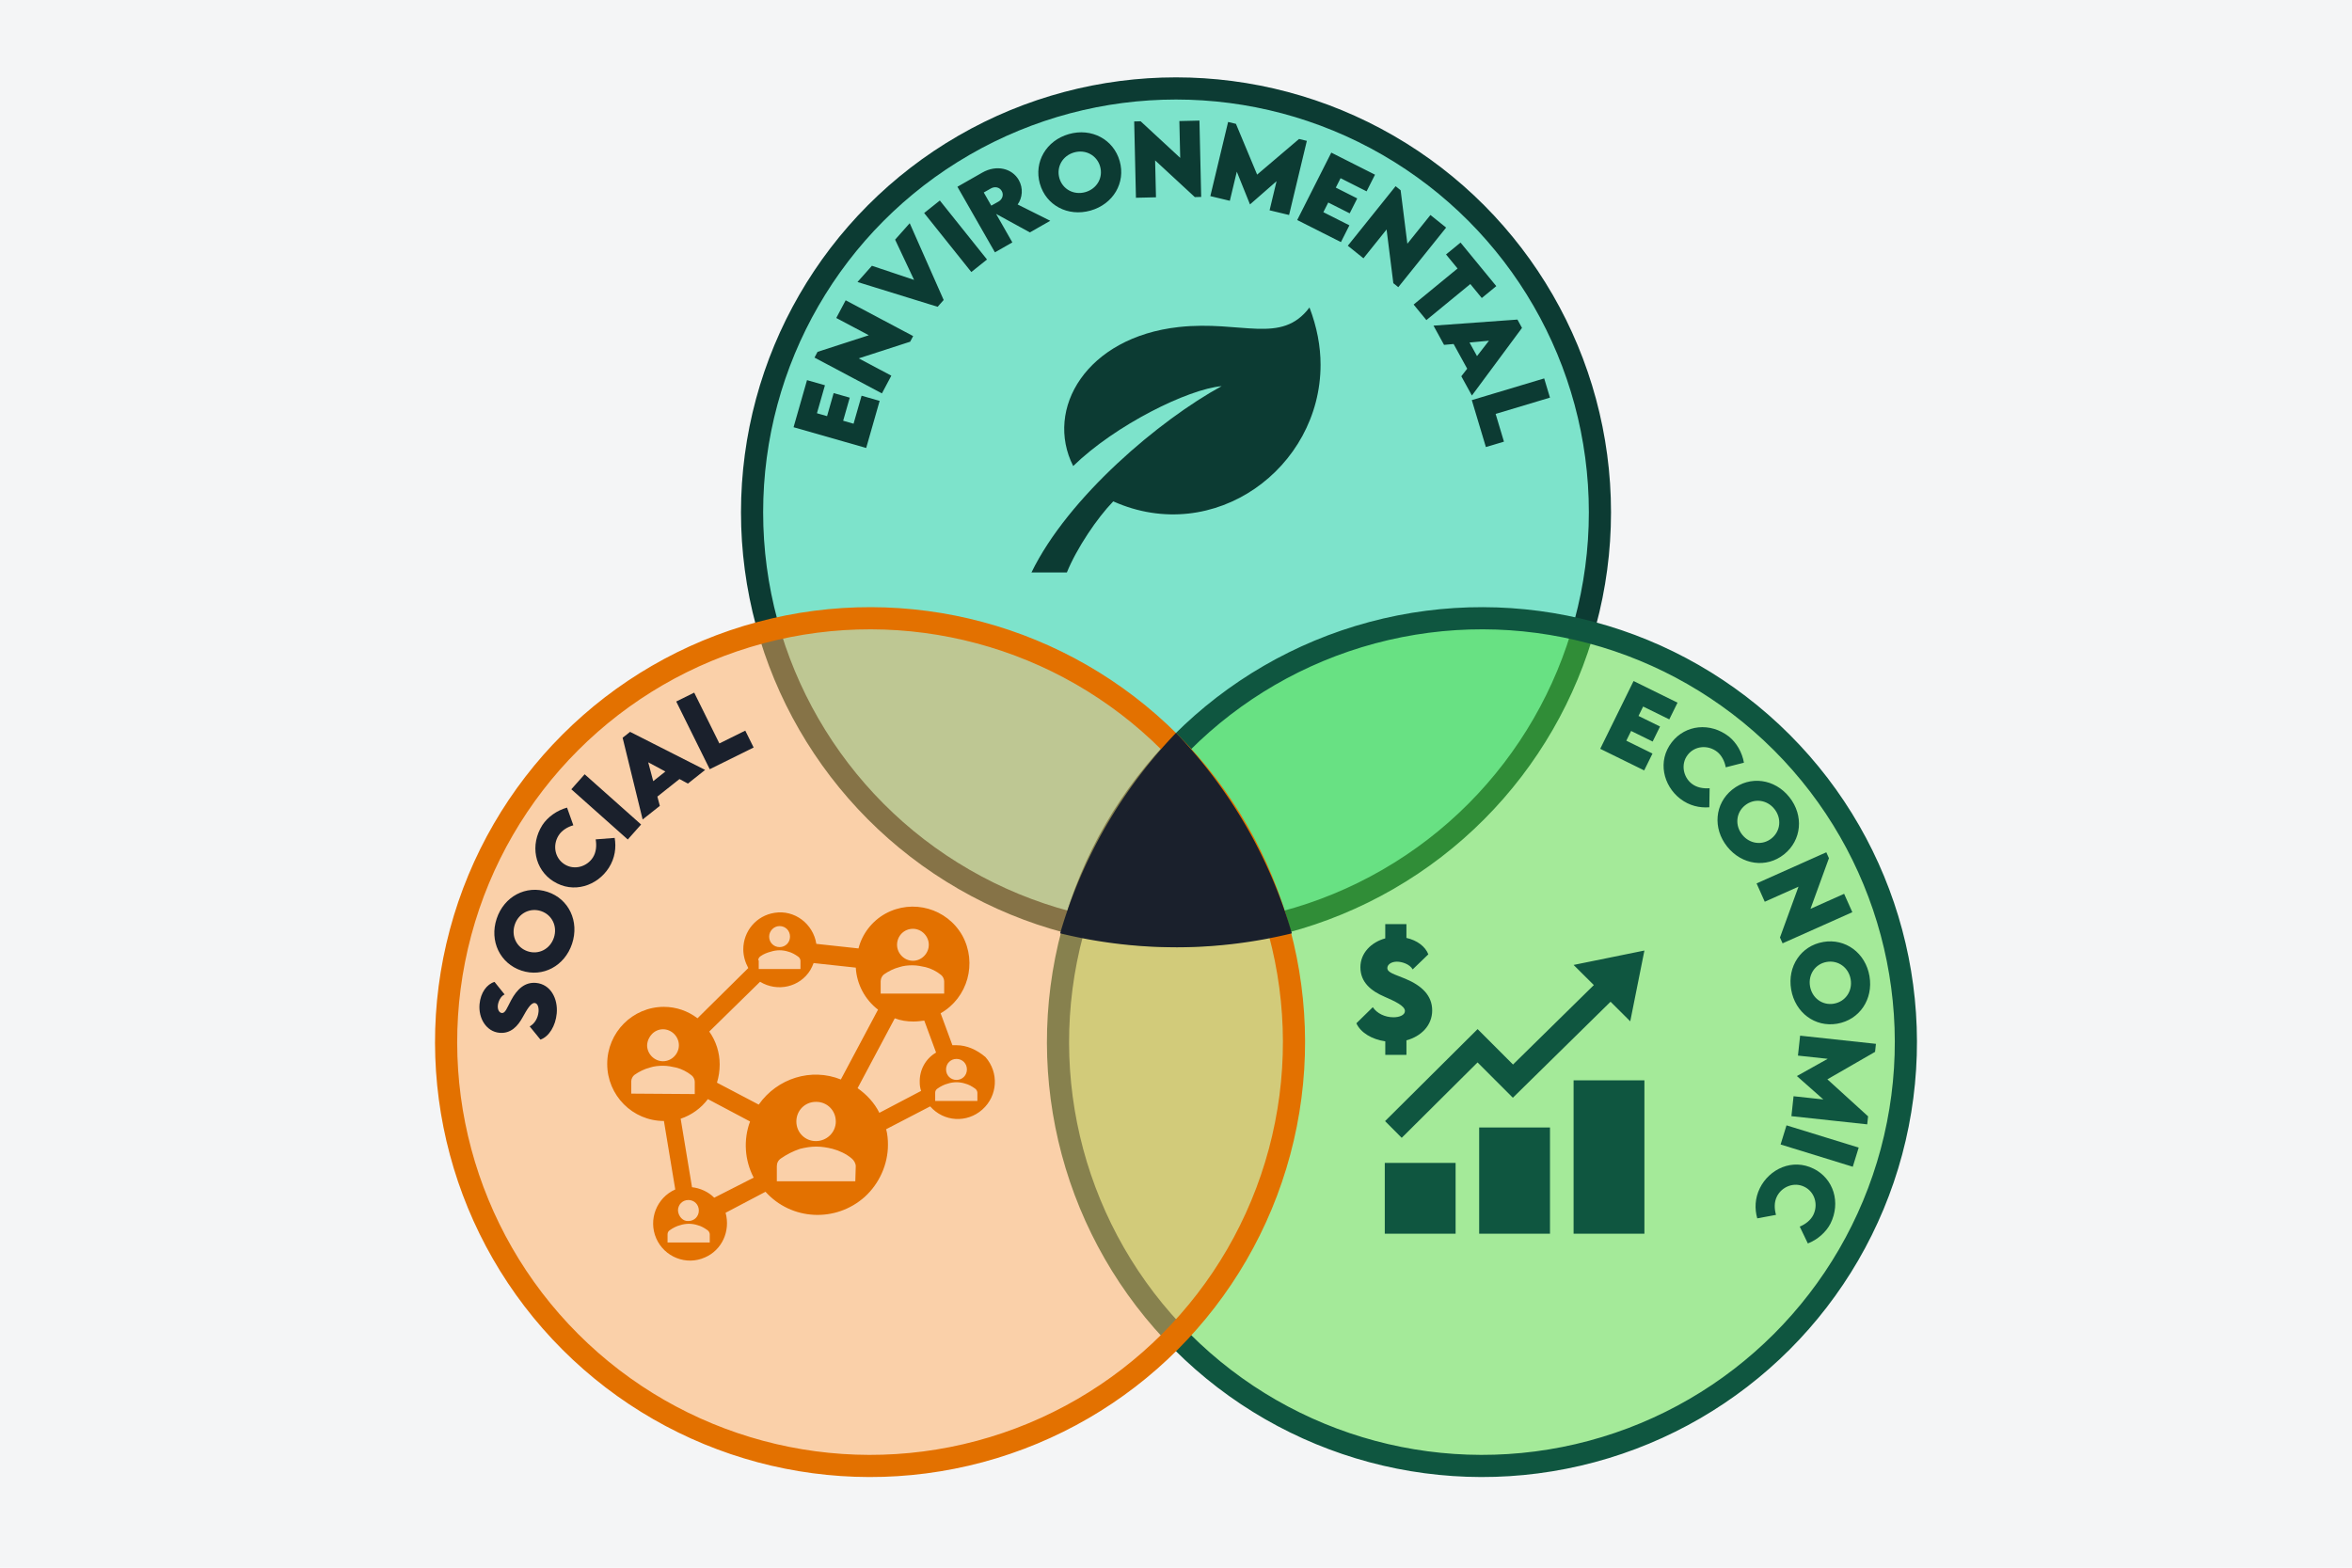
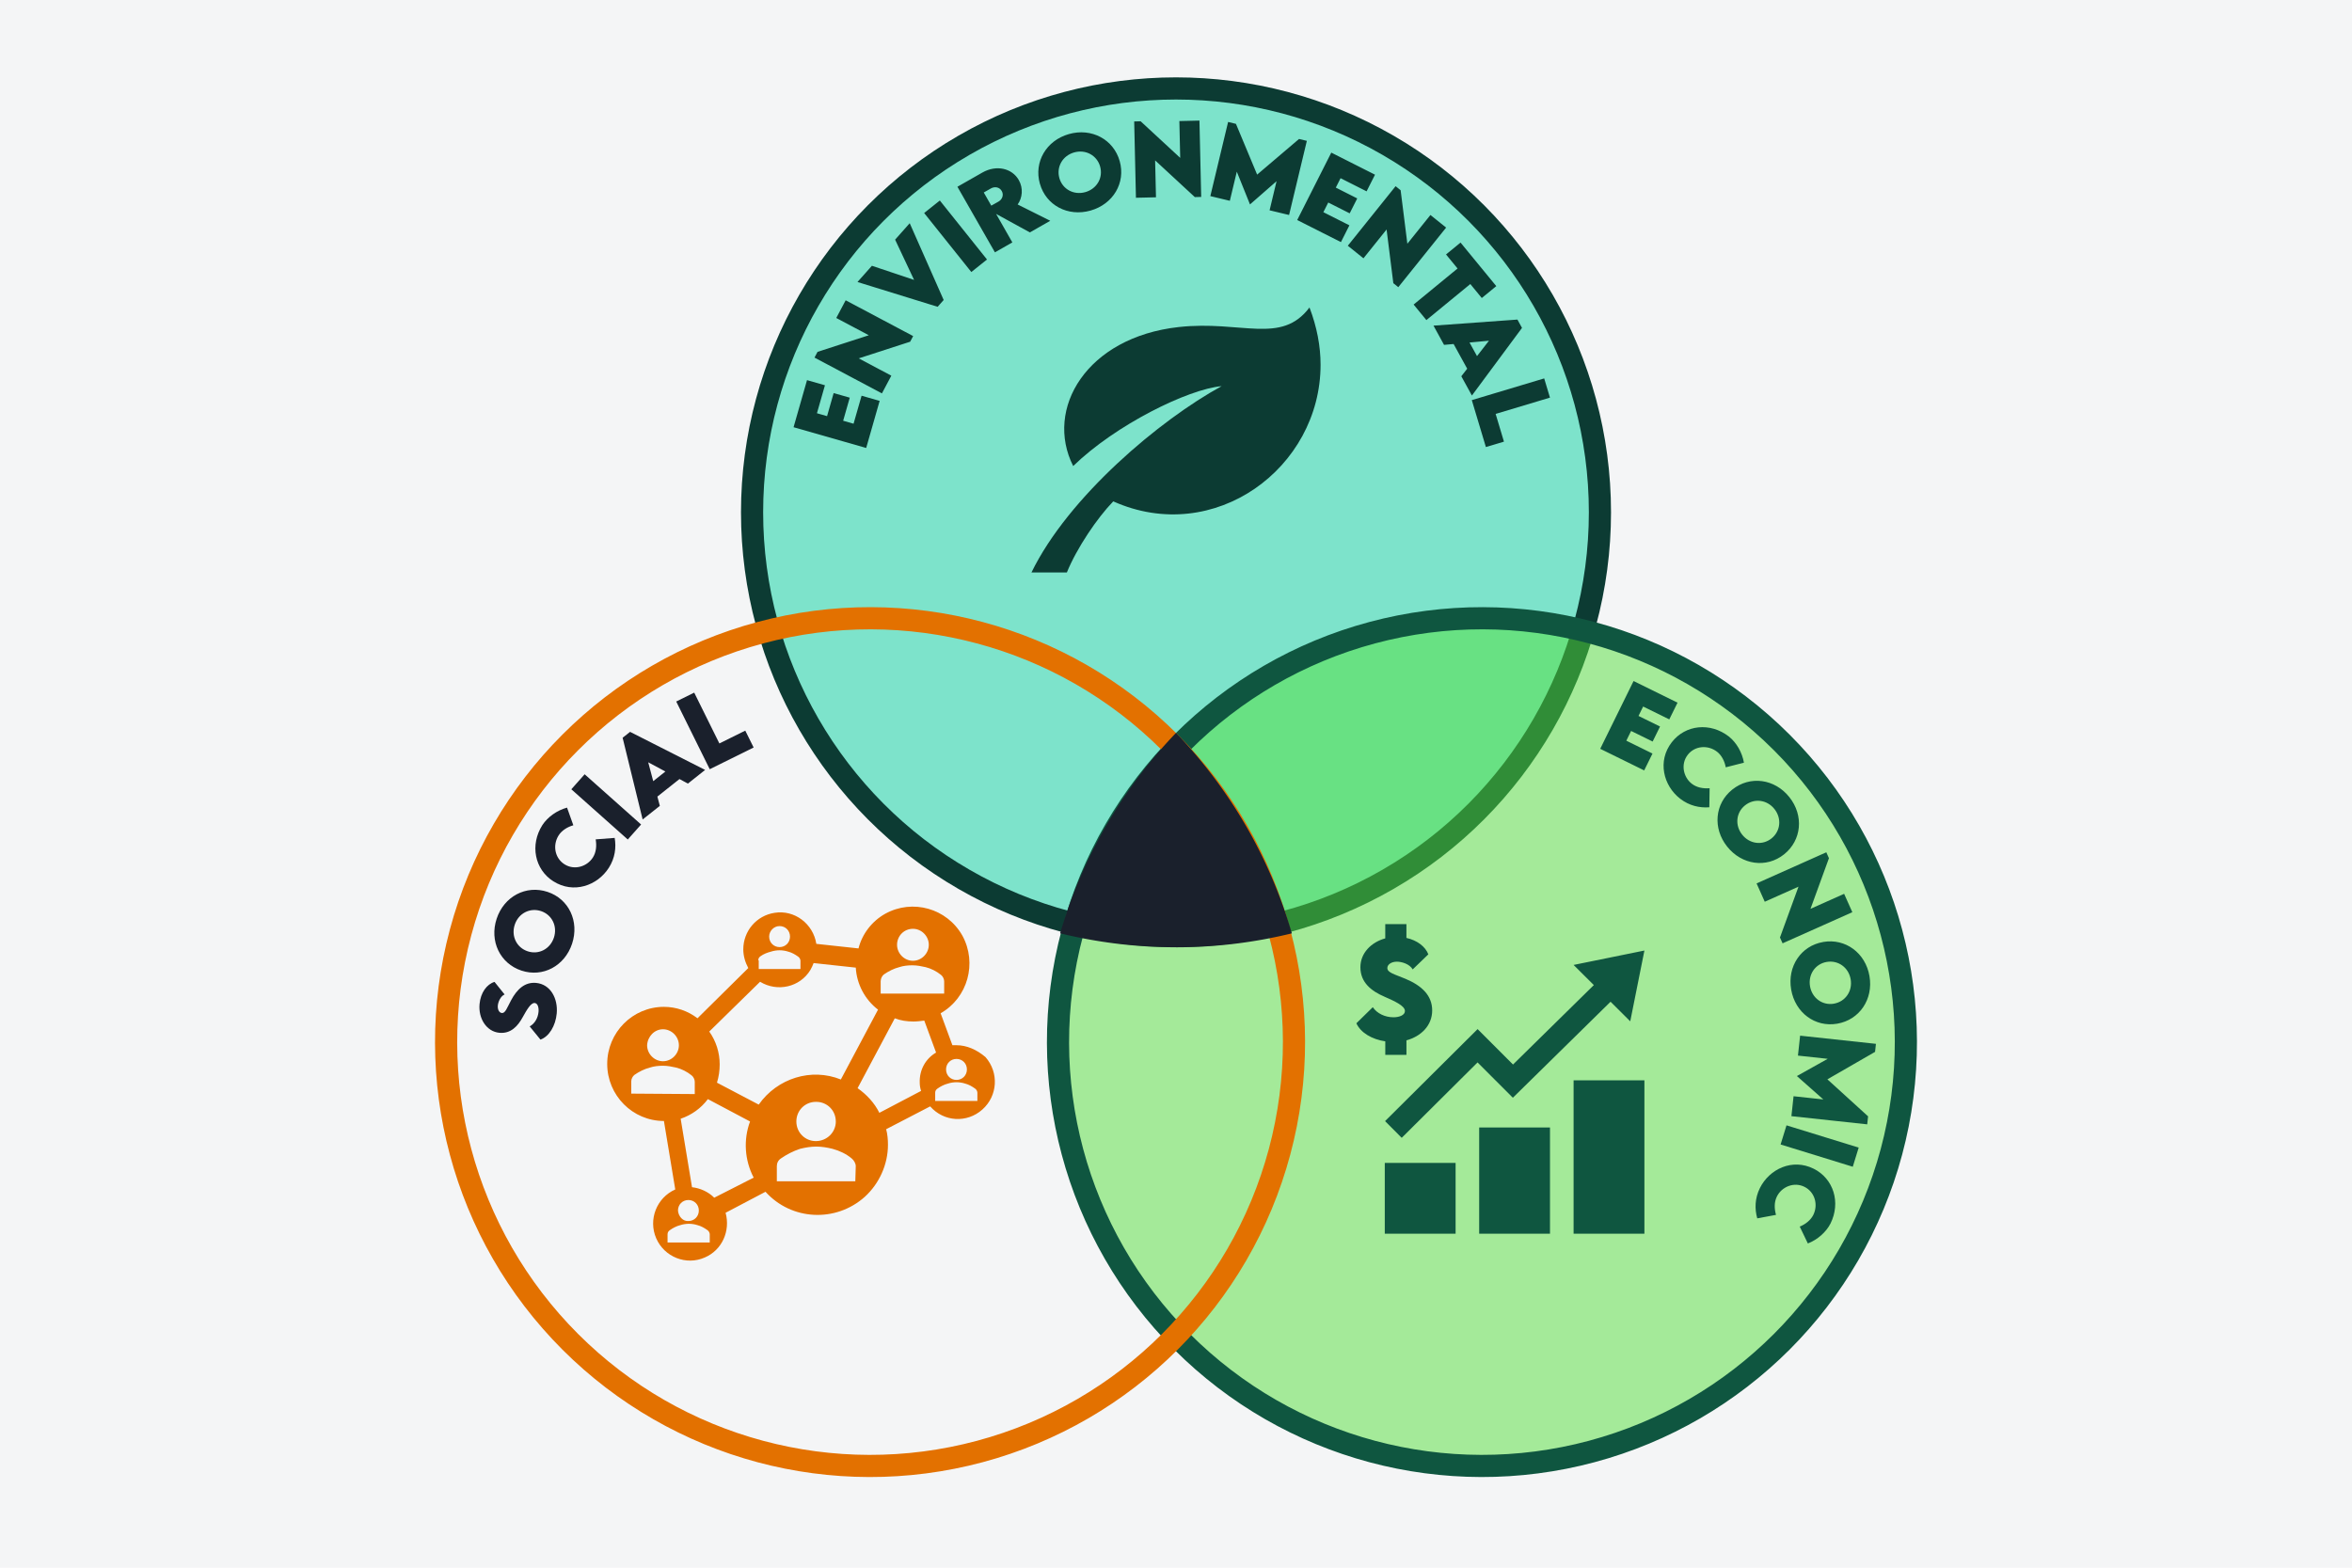
<svg xmlns="http://www.w3.org/2000/svg" viewBox="0 0 900 600">
  <path fill="#f4f5f6" d="M0 0h900v600H0z" />
  <circle cx="450" cy="196.07" r="162.22" fill="#06d3a0" opacity=".5" />
-   <path d="m312.6 158.16 3.88 1.11 2.52-8.83 6.16 1.76-2.52 8.83 3.98 1.14 3.07-10.72 6.91 1.98-5.15 18.02-27.79-7.94 5.15-18.02 6.86 1.96-3.07 10.73ZM323.6 114.93l25.82 13.7-1.14 2.15-19.69 6.38 12.48 6.62-3.6 6.78-25.8-13.7 1.16-2.19 19.62-6.36L320 121.7l3.61-6.79ZM348.11 85.44l12.99 29.38-2.31 2.6-30.67-9.49 5.52-6.21 16.14 5.41-7.26-15.41 5.59-6.29ZM353.63 81.53l6-4.79 18.05 22.58-6 4.79-18.05-22.58ZM394.09 88.95l-12.93-7.08 6.22 10.91-6.67 3.8-14.35-25.1 9.53-5.43c5.42-3.09 11.39-1.64 13.95 2.86 1.78 3.13 1.39 6.82-.43 9.35l12.48 6.24-7.81 4.45Zm-14.78-10.24 2.74-1.54c1.43-.79 2.15-2.53 1.27-4.07-.89-1.56-2.75-1.78-4.15-.98l-2.73 1.55 2.87 5.03ZM397.91 70.32c-2.36-8.35 2.47-16.56 11.12-19.01 8.65-2.45 17.07 2.01 19.43 10.37 2.34 8.28-2.5 16.46-11.16 18.91-8.65 2.45-17.04-1.98-19.38-10.27Zm23.06-6.58c-1.22-4.3-5.54-6.65-9.95-5.4s-6.86 5.52-5.65 9.82c1.21 4.28 5.53 6.62 9.94 5.37s6.87-5.5 5.66-9.78ZM458.97 46.15l.67 29.22-2.44.06-15.19-14.05.33 14.13-7.67.18-.67-29.21 2.47-.06 15.14 14-.32-14.09 7.69-.18ZM500.07 53.9l-6.8 28.38-7.46-1.79 2.67-11.14-10.13 8.86h-.05l-5.03-12.5-2.67 11.14-7.46-1.79 6.8-28.38 3 .72 8.11 19.43 16.03-13.64 3 .72ZM512.97 68.2l-1.82 3.6 8.2 4.14-2.89 5.71-8.2-4.14-1.87 3.7 9.96 5.03-3.24 6.42-16.73-8.45 13.04-25.8 16.73 8.45-3.22 6.37-9.96-5.03ZM553.37 87.1l-18.31 22.81-1.9-1.53-2.58-20.55-8.85 11.03-5.99-4.81 18.29-22.79 1.93 1.55 2.57 20.47 8.83-11 6 4.82ZM567.01 114.06l-4.39-5.35-16.81 13.8-4.88-5.95 16.81-13.8-4.41-5.37 5.55-4.55 13.68 16.67-5.55 4.55ZM561.43 141.12l-5.2-9.46-3.66.33-4.04-7.36 32.12-2.32 1.75 3.19-19.17 25.88-4.05-7.37 2.25-2.9Zm3.75-4.83 4.58-5.89-7.44.69 2.86 5.2ZM575.49 169.03l-6.91 2.07-5.39-17.96 27.7-8.31 2.21 7.35-20.79 6.24 3.18 10.6Z" fill="#0c3b33" />
+   <path d="m312.6 158.16 3.88 1.11 2.52-8.83 6.16 1.76-2.52 8.83 3.98 1.14 3.07-10.72 6.91 1.98-5.15 18.02-27.79-7.94 5.15-18.02 6.86 1.96-3.07 10.73ZM323.6 114.93l25.82 13.7-1.14 2.15-19.69 6.38 12.48 6.62-3.6 6.78-25.8-13.7 1.16-2.19 19.62-6.36L320 121.7l3.61-6.79ZM348.11 85.44l12.99 29.38-2.31 2.6-30.67-9.49 5.52-6.21 16.14 5.41-7.26-15.41 5.59-6.29ZM353.63 81.53l6-4.79 18.05 22.58-6 4.79-18.05-22.58ZM394.09 88.95l-12.93-7.08 6.22 10.91-6.67 3.8-14.35-25.1 9.53-5.43c5.42-3.09 11.39-1.64 13.95 2.86 1.78 3.13 1.39 6.82-.43 9.35l12.48 6.24-7.81 4.45Zm-14.78-10.24 2.74-1.54c1.43-.79 2.15-2.53 1.27-4.07-.89-1.56-2.75-1.78-4.15-.98l-2.73 1.55 2.87 5.03ZM397.91 70.32c-2.36-8.35 2.47-16.56 11.12-19.01 8.65-2.45 17.07 2.01 19.43 10.37 2.34 8.28-2.5 16.46-11.16 18.91-8.65 2.45-17.04-1.98-19.38-10.27Zm23.06-6.58c-1.22-4.3-5.54-6.65-9.95-5.4s-6.86 5.52-5.65 9.82c1.21 4.28 5.53 6.62 9.94 5.37s6.87-5.5 5.66-9.78ZM458.97 46.15l.67 29.22-2.44.06-15.19-14.05.33 14.13-7.67.18-.67-29.21 2.47-.06 15.14 14-.32-14.09 7.69-.18ZM500.07 53.9l-6.8 28.38-7.46-1.79 2.67-11.14-10.13 8.86h-.05l-5.03-12.5-2.67 11.14-7.46-1.79 6.8-28.38 3 .72 8.11 19.43 16.03-13.64 3 .72ZM512.97 68.2l-1.82 3.6 8.2 4.14-2.89 5.71-8.2-4.14-1.87 3.7 9.96 5.03-3.24 6.42-16.73-8.45 13.04-25.8 16.73 8.45-3.22 6.37-9.96-5.03M553.37 87.1l-18.31 22.81-1.9-1.53-2.58-20.55-8.85 11.03-5.99-4.81 18.29-22.79 1.93 1.55 2.57 20.47 8.83-11 6 4.82ZM567.01 114.06l-4.39-5.35-16.81 13.8-4.88-5.95 16.81-13.8-4.41-5.37 5.55-4.55 13.68 16.67-5.55 4.55ZM561.43 141.12l-5.2-9.46-3.66.33-4.04-7.36 32.12-2.32 1.75 3.19-19.17 25.88-4.05-7.37 2.25-2.9Zm3.75-4.83 4.58-5.89-7.44.69 2.86 5.2ZM575.49 169.03l-6.91 2.07-5.39-17.96 27.7-8.31 2.21 7.35-20.79 6.24 3.18 10.6Z" fill="#0c3b33" />
  <circle cx="450" cy="196.07" r="162.22" fill="none" stroke="#0c3b33" stroke-linejoin="round" stroke-width="8.48" />
  <circle cx="567.07" cy="398.84" r="162.22" fill="#54e03d" opacity=".5" />
  <circle cx="567.07" cy="398.84" r="162.22" transform="rotate(-45 567.075 398.84)" fill="none" stroke="#0f5640" stroke-linejoin="round" stroke-width="8.48" />
-   <circle cx="332.93" cy="398.84" r="162.22" fill="#ffad5c" opacity=".5" />
  <circle cx="332.93" cy="398.84" r="162.22" transform="rotate(-45 332.936 398.843)" fill="none" stroke="#e37100" stroke-linejoin="round" stroke-width="8.48" />
  <path d="M538.18 398.16v5.56h-8.1v-5.17c-5.12-.75-9.44-3.32-11.06-6.91l6.28-6.16c1.62 2.4 4.66 3.86 7.93 3.86 2.21 0 4.37-.8 4.37-2.4 0-2.01-4-3.79-7.84-5.48-4.95-2.13-9.2-5.39-9.2-11.28 0-5.39 4.1-9.56 9.51-11.04v-5.46h8.1v5.29c4.12.92 7.21 3.28 8.39 6.28l-5.99 5.77c-1.16-2.06-4.17-2.96-6.04-2.96-2.13 0-3.66 1.09-3.66 2.43 0 1.79 2.77 2.38 6.99 4.15 6.11 2.57 10.17 6.31 10.17 12.08s-4.25 9.92-9.85 11.45Z" fill="#0f5640" />
  <path d="m206.8 397.88-4.11-5.04c1.88-1.03 3.16-3.17 3.38-5.58.15-1.63-.29-3.27-1.47-3.38-1.48-.14-3.06 2.69-4.57 5.4-1.91 3.5-4.59 6.4-8.93 6-4.98-.46-8.1-5.52-7.6-10.98.4-4.39 2.79-7.63 5.73-8.5l3.85 4.8c-1.6.72-2.46 2.87-2.59 4.25-.14 1.57.55 2.77 1.54 2.86 1.32.12 1.94-1.88 3.53-4.86 2.31-4.33 5.33-7.06 9.58-6.66 5.48.5 8.42 5.93 7.89 11.7-.44 4.73-2.92 8.84-6.23 10ZM199.55 371.48c-8.24-2.73-12.33-11.33-9.5-19.86 2.82-8.53 11.23-13 19.47-10.27 8.17 2.7 12.22 11.3 9.39 19.84-2.82 8.53-11.19 12.99-19.36 10.29Zm7.47-22.78c-4.24-1.4-8.61.85-10.05 5.21-1.44 4.36.72 8.78 4.96 10.18 4.22 1.4 8.58-.86 10.02-5.22s-.71-8.77-4.93-10.17ZM211.77 337.33c-7.21-4.59-9.05-13.96-4.22-21.56 2.05-3.12 5.57-5.61 9.43-6.67l2.41 6.76c-2.31.63-4.47 2.04-5.61 3.84-2.39 3.75-1.52 8.7 2.21 11.08 3.78 2.41 8.64.91 10.86-2.57 1.3-2.04 1.5-4.49 1.09-6.96l7.27-.56c.63 3.68.13 7.71-2.23 11.42-4.38 6.88-13.55 10.07-21.21 5.2ZM218.62 302.08l5.1-5.74 21.6 19.22-5.1 5.74-21.6-19.22ZM260.01 298.16l-8.46 6.71.94 3.56-6.58 5.21-7.66-31.28 2.85-2.26 28.72 14.57-6.59 5.23-3.23-1.74Zm-5.4-2.88-6.57-3.53 1.92 7.22 4.65-3.69ZM285.18 279.63l3.2 6.46-16.8 8.31-12.82-25.91 6.88-3.4 9.63 19.45 9.92-4.91Z" fill="#1a202c" />
  <path d="m628.76 270.39-1.78 3.62 8.24 4.05-2.83 5.75-8.24-4.05-1.83 3.72 10.01 4.93-3.18 6.45-16.82-8.27 12.76-25.94 16.82 8.28-3.15 6.4-10.01-4.92ZM639.7 284.09c5.24-6.76 14.75-7.72 21.86-2.2 2.92 2.33 5.08 6.07 5.76 10.01l-6.96 1.77c-.41-2.36-1.62-4.64-3.31-5.95-3.51-2.72-8.53-2.32-11.24 1.18-2.75 3.54-1.71 8.52 1.55 11.05 1.91 1.48 4.33 1.91 6.83 1.73l-.11 7.29c-3.72.29-7.69-.59-11.16-3.28-6.45-5-8.78-14.43-3.22-21.6ZM662.88 302.18c6.79-5.41 16.22-4.13 21.82 2.9 5.6 7.02 4.75 16.51-2.04 21.92-6.73 5.36-16.14 4.06-21.75-2.98-5.6-7.02-4.76-16.47 1.97-21.84Zm14.98 18.72c3.49-2.78 3.99-7.68 1.13-11.27-2.86-3.59-7.74-4.19-11.23-1.41-3.48 2.77-3.96 7.66-1.1 11.24 2.86 3.59 7.73 4.2 11.21 1.43ZM708.81 349.12l-26.7 11.92-1-2.23 7.09-19.45-12.91 5.76-3.13-7.01 26.68-11.91 1.01 2.26-7.06 19.38 12.87-5.75 3.14 7.03ZM697.64 360.52c8.55-1.47 16.2 4.21 17.72 13.06 1.52 8.85-3.8 16.75-12.35 18.22-8.48 1.46-16.1-4.22-17.62-13.09-1.52-8.85 3.77-16.73 12.25-18.18Zm4.1 23.61c4.4-.76 7.2-4.8 6.42-9.32s-4.76-7.4-9.16-6.65c-4.38.75-7.16 4.79-6.39 9.32.78 4.52 4.75 7.41 9.13 6.66ZM714.5 430.32l-29.01-3.13.82-7.63 11.39 1.23-10.08-8.92v-.05l11.76-6.58-11.39-1.23.83-7.63 29.01 3.13-.33 3.07-18.24 10.51 15.57 14.17-.33 3.07ZM711.23 439.22l-2.26 7.33-27.62-8.52 2.26-7.33 27.62 8.52ZM693.97 447.28c7.66 3.81 10.48 12.93 6.48 21-1.71 3.32-4.95 6.18-8.67 7.63l-3.11-6.47c2.24-.87 4.23-2.51 5.18-4.42 1.98-3.98.59-8.82-3.38-10.79-4.02-2-8.7 0-10.53 3.7-1.08 2.17-1.01 4.62-.35 7.04l-7.17 1.33c-1.02-3.59-.94-7.66 1.01-11.59 3.63-7.31 12.42-11.46 20.54-7.42ZM556.99 472.18h-27.1v-27.1h27.1v27.1Zm36.12-40.65h-27.1v40.64h27.1v-40.64Zm36.13-18.06h-27.1v58.71h27.1v-58.71Zm0-49.67-27.1 5.51 7.75 7.71-30.93 30.41-13.55-13.56L530 429.08l6.37 6.4 29.02-28.86 13.51 13.52 37.39-36.75 7.53 7.5 5.42-27.1Z" fill="#0f5640" />
  <path d="M467.46 147.79c-23.54 12.84-58.64 42.3-72.77 71.31h13.55c3.78-9.32 11.63-20.91 17.75-27.21 38.66 17.27 79.33-12.79 79.33-52.29 0-7.08-1.39-14.46-4.24-21.92-10.82 14.38-26.03 4.85-50.02 7.49-35.3 3.89-51.45 31.33-40.4 53.2 16.16-15.74 43.9-29.41 56.8-30.58Z" fill="#0c3b33" />
  <path d="M366 400.04h-1.56l-4.51-12.23c10.41-5.94 14.06-19.22 8.33-29.71-5.9-10.48-19.09-14.15-29.51-8.39-5.03 2.8-8.85 7.69-10.24 13.28l-16.14-1.75c-1.21-7.69-8.33-13.11-15.97-11.88-6.94 1.05-11.98 6.99-11.98 13.98 0 2.45.69 4.89 1.91 7.16l-19.44 19.22c-3.65-2.8-8.16-4.37-12.84-4.37-11.98 0-21.7 9.79-21.7 21.84s9.72 21.84 21.7 21.84l4.34 26.21c-7.12 3.15-10.41 11.53-7.29 18.7 3.12 7.16 11.46 10.48 18.57 7.34 6.6-2.8 9.89-10.13 7.98-17.12l15.27-8.04c9.89 11.01 26.9 11.88 38.01 1.92 5.55-5.07 8.85-12.41 8.85-19.92 0-1.92-.17-4.02-.69-5.94l16.84-8.74c5.21 5.94 14.06 6.47 19.96 1.22 5.9-5.24 6.42-14.15 1.21-20.09-3.3-2.8-7.12-4.54-11.11-4.54Zm0 5.24c2.26 0 3.99 1.75 3.99 4.02s-1.74 4.02-3.99 4.02-3.99-1.75-3.99-4.02c0-2.27 1.74-4.02 3.99-4.02Zm-16.66-49.8c3.3 0 6.07 2.8 6.07 6.12s-2.78 6.12-6.07 6.12-6.08-2.8-6.08-6.12c0-3.32 2.6-6.12 6.08-6.12Zm-12.33 19.92c0-.87.52-1.92 1.21-2.45 1.74-1.22 3.82-2.27 5.9-2.8 1.56-.52 3.3-.7 5.03-.7s3.47.35 5.03.7c2.08.52 4.17 1.57 5.9 2.97.69.52 1.21 1.57 1.21 2.45v4.72h-24.3v-4.89Zm-38.7-20.96c2.26 0 3.99 1.75 3.99 4.02s-1.74 4.02-3.99 4.02-3.99-1.75-3.99-4.02c0-2.1 1.74-4.02 3.99-4.02Zm-8.16 13.1c0-.7.35-1.22.87-1.57 1.22-.87 2.6-1.4 3.99-1.75 1.04-.35 2.26-.52 3.3-.52s2.26.17 3.3.52c1.39.35 2.6 1.05 3.82 1.92.52.35.87 1.05.87 1.57v3.15h-15.97v-3.32h-.17Zm-36.45 26.39c3.3 0 6.08 2.8 6.08 6.12s-2.78 6.12-6.08 6.12-6.08-2.8-6.08-6.12c.17-3.32 2.78-6.12 6.08-6.12Zm-12.15 24.63v-4.72c0-.87.52-1.92 1.22-2.45 1.74-1.22 3.82-2.27 5.9-2.8 1.56-.52 3.3-.7 5.03-.7s3.47.35 5.03.7c2.08.52 4.17 1.57 5.9 2.97.69.52 1.22 1.57 1.22 2.45v4.72l-24.3-.17Zm30.03 56.97h-16.14v-3.14c0-.7.35-1.22.87-1.57 1.22-.87 2.6-1.57 3.99-1.92 1.04-.35 2.26-.52 3.3-.52s2.26.17 3.3.52c1.39.35 2.6 1.05 3.82 1.92.52.35.87 1.05.87 1.57v3.14Zm-12.15-12.23c0-2.27 1.74-4.02 3.99-4.02s3.99 1.75 3.99 4.02-1.74 4.02-3.99 4.02c-2.08.17-3.82-1.75-3.99-4.02Zm13.88-4.9c-2.26-2.27-5.38-3.67-8.51-4.02l-4.34-26.21c4.17-1.4 7.81-4.02 10.41-7.51l16.14 8.56c-2.6 6.99-2.08 14.85 1.39 21.49l-15.1 7.69Zm17.01-35.64-15.97-8.39c.69-2.27 1.04-4.54 1.04-6.99 0-4.54-1.39-8.91-3.99-12.58l19.44-19.05c6.6 4.02 15.27 2.1 19.27-4.54.52-.87.87-1.75 1.22-2.62l16.14 1.75c.35 6.29 3.47 12.23 8.51 16.08l-14.23 26.73c-11.28-4.54-24.3-.52-31.42 9.61Zm29.51 6.46c0 4.19-3.47 7.51-7.64 7.51s-7.46-3.32-7.46-7.51 3.3-7.51 7.46-7.51h.17c4.17 0 7.46 3.32 7.46 7.51Zm7.46 22.89h-30.03v-5.77c0-1.22.52-2.27 1.56-2.97 2.26-1.57 4.69-2.8 7.29-3.67 2.08-.52 4.17-.87 6.25-.87s4.17.35 6.25.87c2.6.7 5.21 1.92 7.29 3.67.87.7 1.56 1.92 1.56 2.97l-.17 5.77Zm24.65-37.74c0 1.05.17 2.1.52 3.15l-15.97 8.39c-1.91-3.84-4.86-6.99-8.33-9.44l14.23-26.73c2.26.87 4.69 1.22 7.12 1.22 1.39 0 2.78-.17 4.17-.35l4.51 12.23c-4.17 2.45-6.42 6.81-6.25 11.53Zm22.05 6.99h-16.14v-3.15c0-.7.35-1.22.87-1.57 1.21-.87 2.6-1.57 3.99-1.92 1.04-.35 2.26-.52 3.3-.52s2.26.17 3.3.52c1.39.35 2.6 1.05 3.82 1.92.52.35.87 1.05.87 1.57v3.15Z" fill="#e37100" />
  <path d="M450 362.56c15.28 0 30.13-1.86 44.33-5.34a184.83 184.83 0 0 0-24.37-52.02c-1.67-2.47-3.39-4.89-5.17-7.28-1.78-2.38-3.62-4.72-5.51-7.01-2.96-3.59-6.06-7.06-9.28-10.41-20.47 21.33-35.88 47.54-44.33 76.71 14.21 3.48 29.05 5.34 44.33 5.34Z" fill="#1a202c" />
</svg>